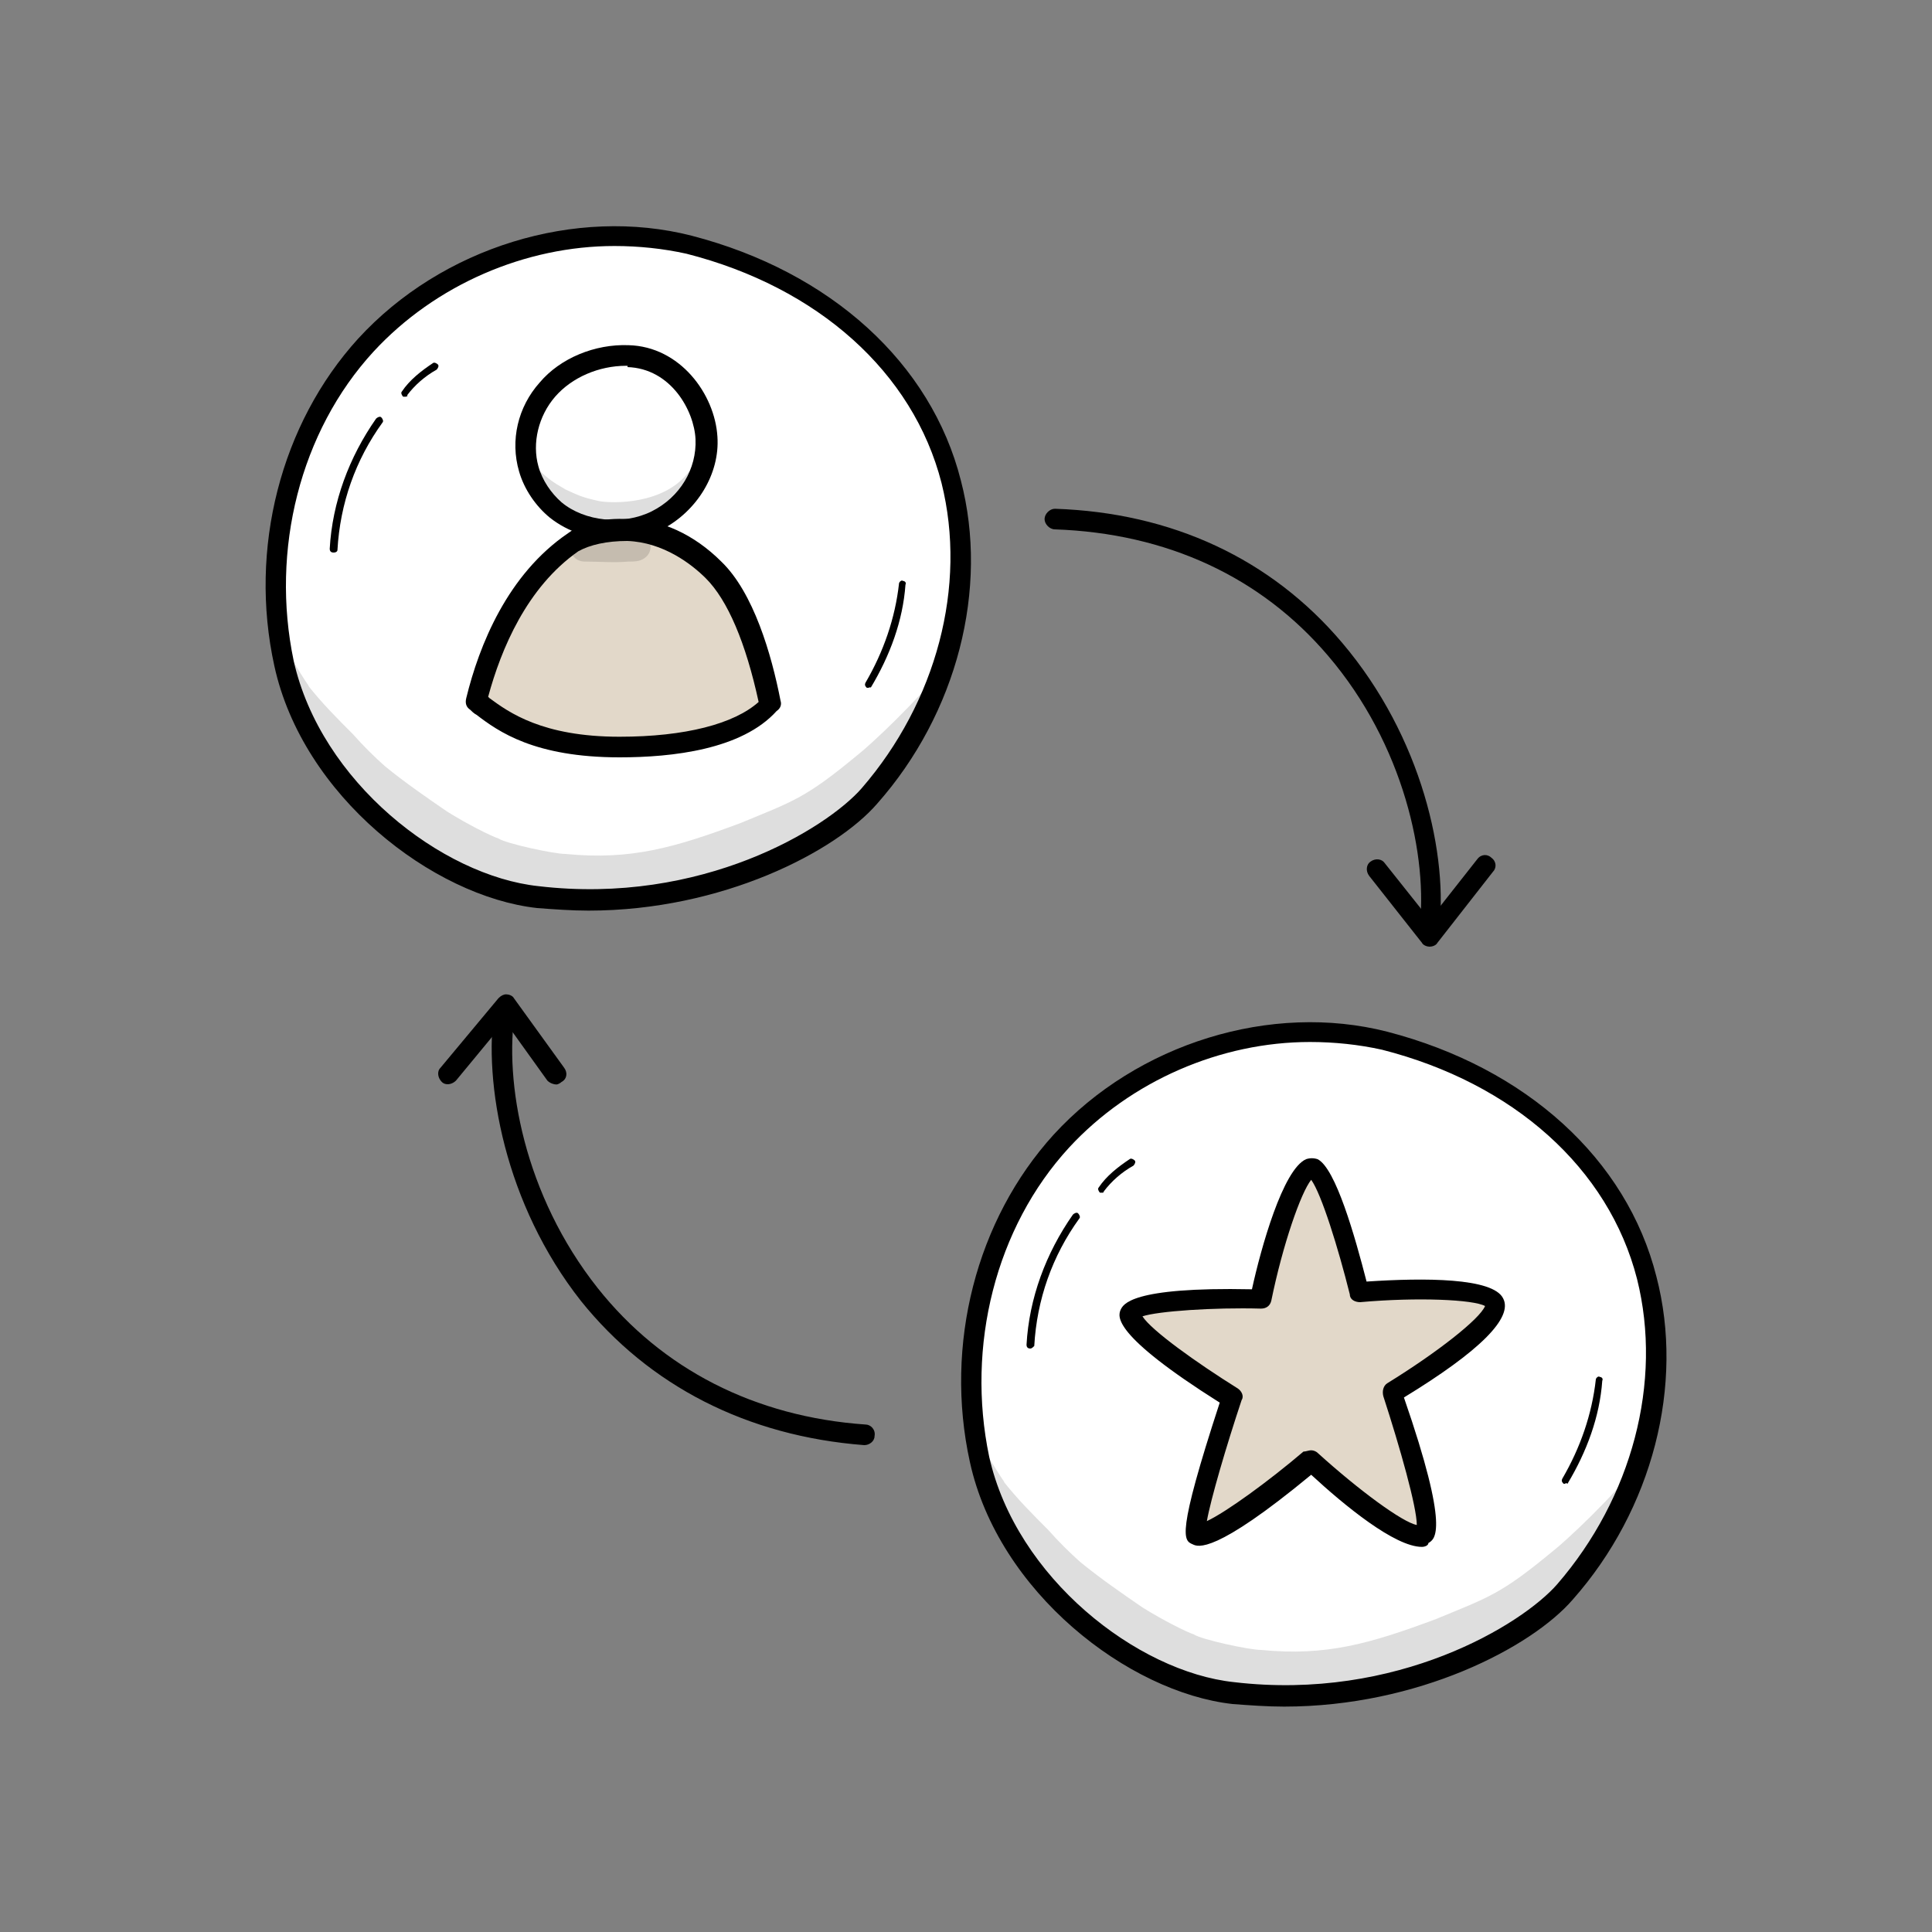
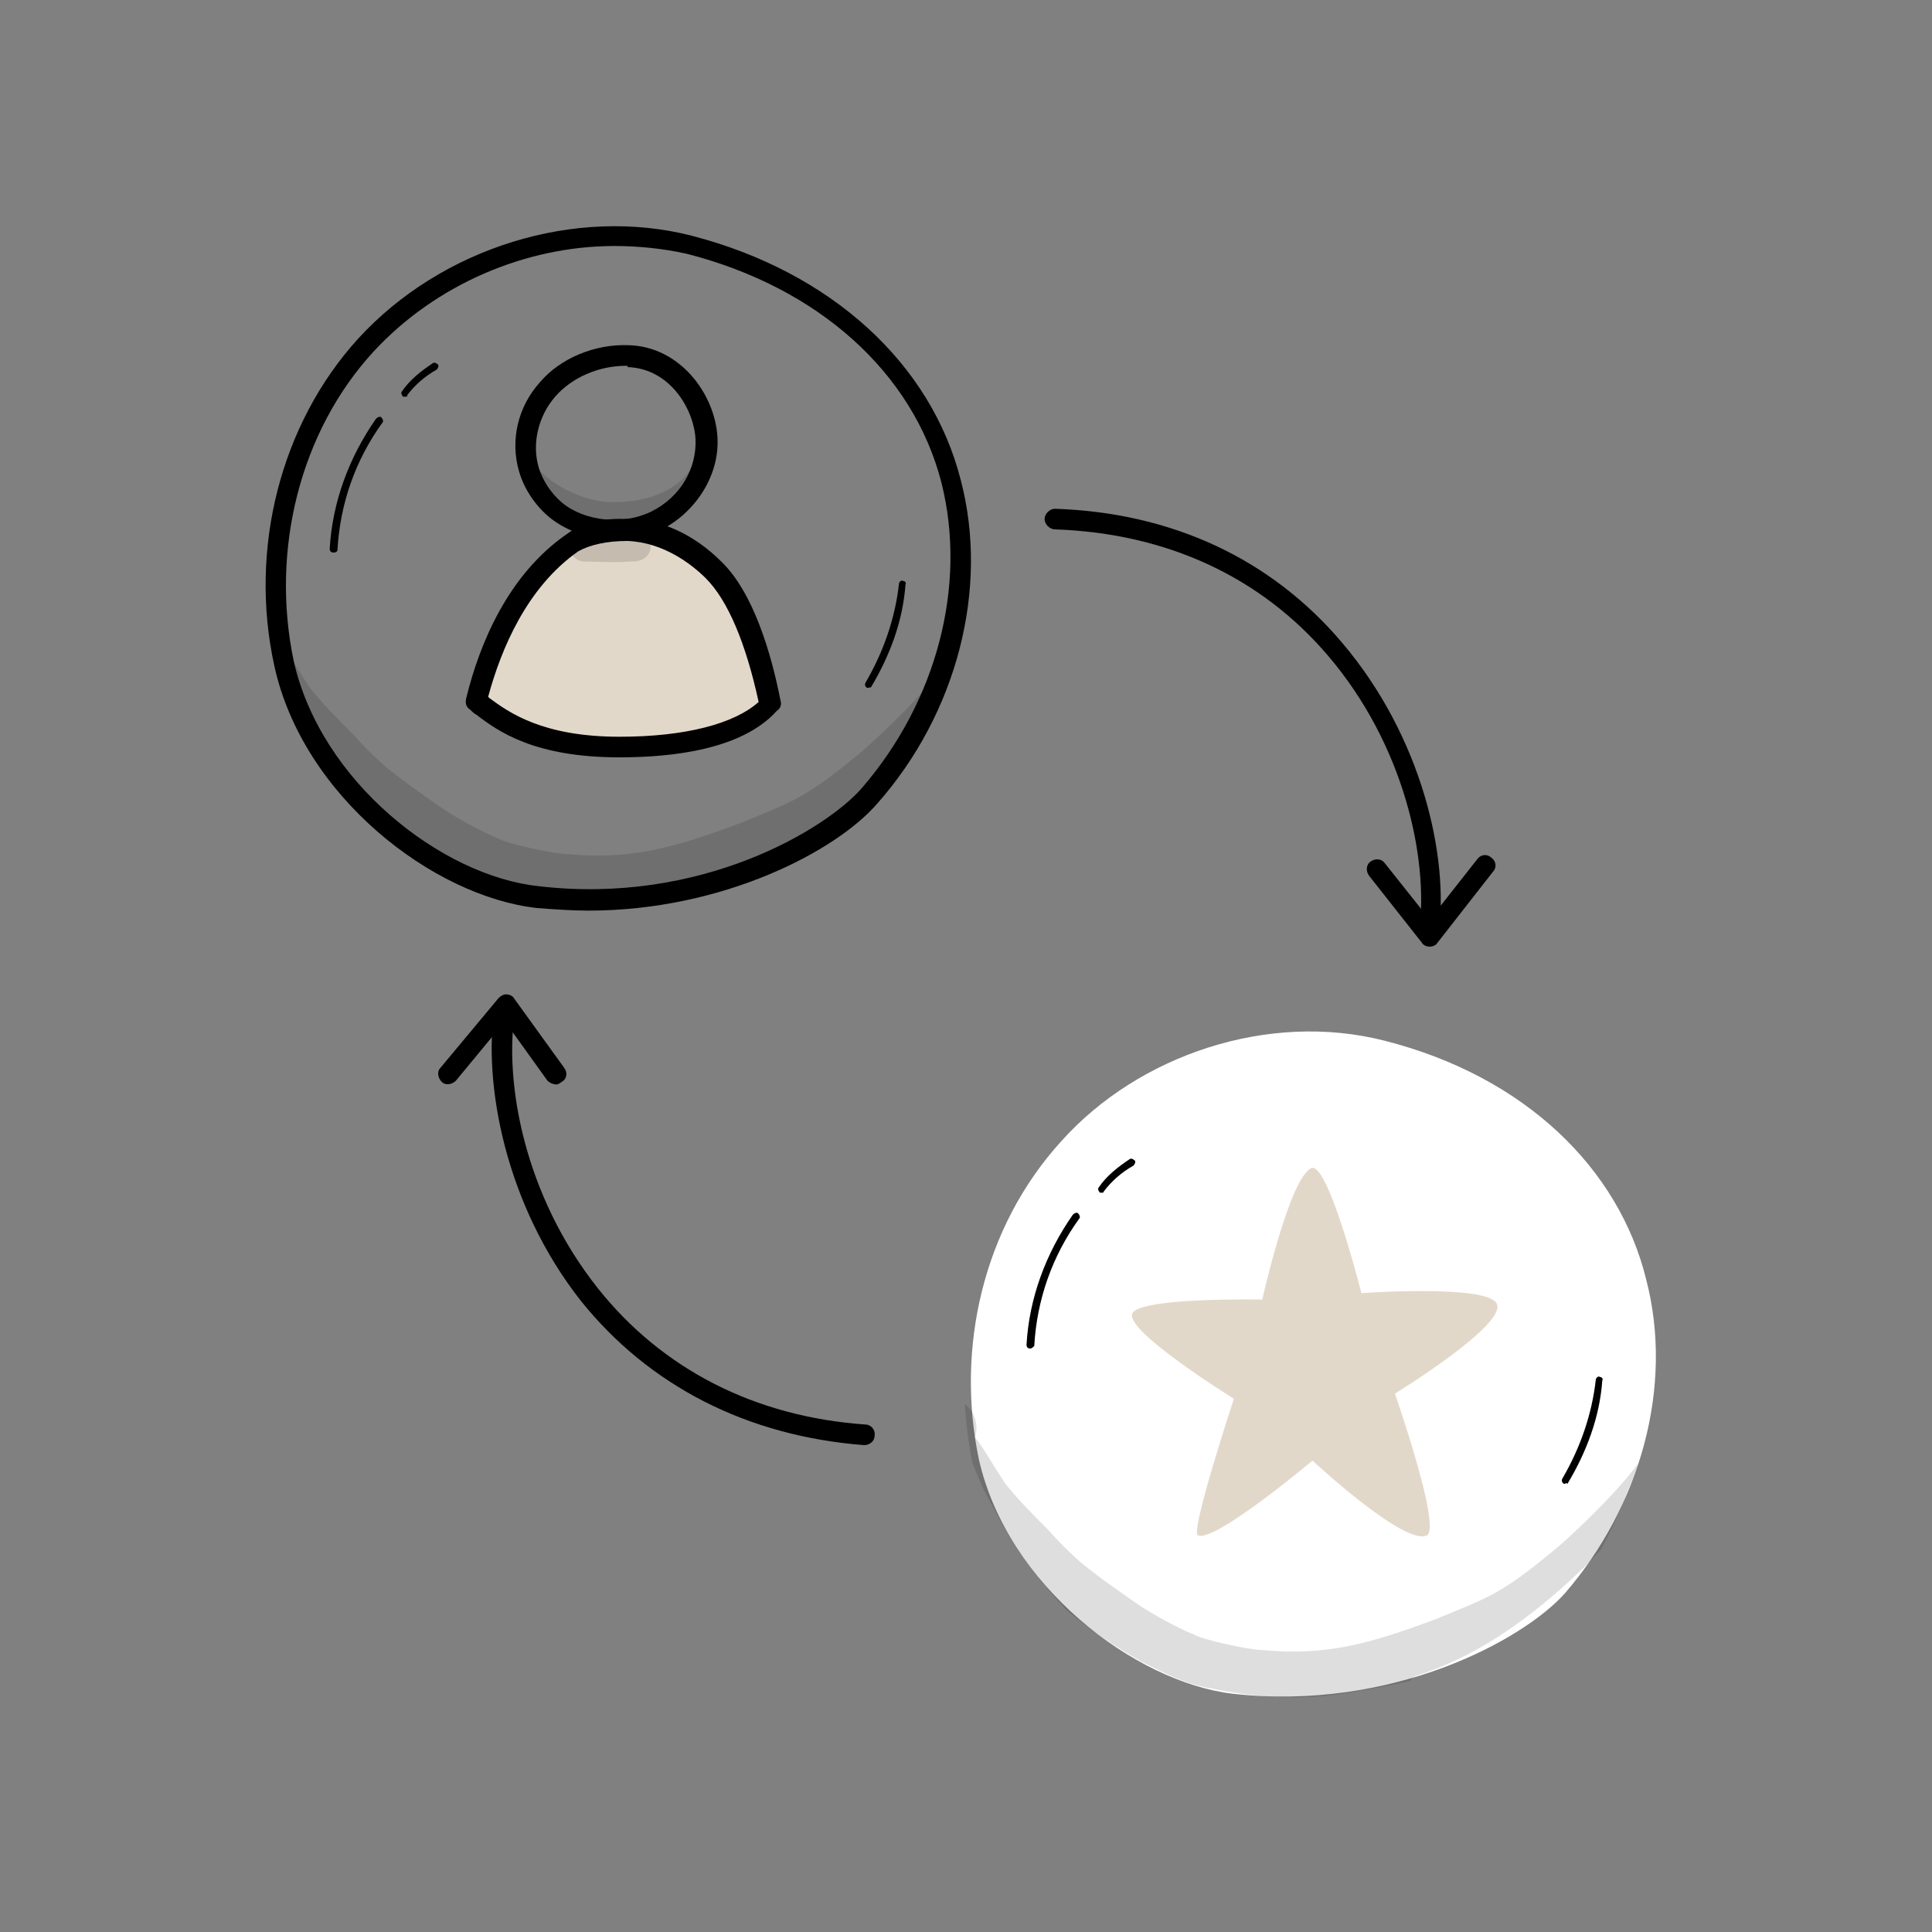
<svg xmlns="http://www.w3.org/2000/svg" id="Layer_1" x="0px" y="0px" viewBox="0 0 150 150" style="enable-background:new 0 0 150 150;" xml:space="preserve">
  <rect x="0" y="0" width="150" height="150" fill="#808080" stroke="none" />
  <style type="text/css">	.st0{fill:#FFFFFF;}	.st1{fill:#ACD4F7;}	.st2{opacity:0.129;}	.st3{fill:#E2D8C9;}	.st4{opacity:0.13;}</style>
  <g>
    <g>
      <path class="st0" d="M107.5,80.8c-9-2.3-19.1,1.1-25.1,7.8c-6.1,6.7-8.2,16.1-6.4,24.7c2.2,9.8,12.1,17.3,19.7,18.2   c12.4,1.4,22.6-4.2,25.8-7.8c5.8-6.7,8.5-16,6.3-24.4C125.7,90.8,118.5,83.6,107.5,80.8z" />
-       <path d="M99.7,132.5c-1.3,0-2.7-0.1-4-0.2c-8.1-0.9-18.2-8.7-20.4-18.8c-2-9.1,0.5-18.8,6.5-25.4c6.5-7.1,16.9-10.3,25.9-8l0,0   c10.8,2.8,18.6,9.9,20.9,19c2.2,8.4-0.3,18.1-6.5,25.1C118.9,127.9,110.1,132.5,99.7,132.5z M101.7,80.9c-6.9,0-13.9,3-18.7,8.2   c-5.7,6.2-8,15.4-6.2,24c2.1,9.4,11.5,16.7,19,17.5c12.7,1.5,22.4-4.5,25.1-7.6c5.8-6.7,8.2-15.7,6.2-23.7   c-2.2-8.6-9.6-15.2-19.8-17.8C105.5,81.1,103.6,80.9,101.7,80.9z" />
    </g>
    <g class="st2">
      <path d="M124.3,120.3c0.8-1.5,1.5-3,2.1-4.6c0.3-0.7,0.6-1.4,0.8-2.1c-1.7,2.4-5.8,6.2-6.6,6.8c-4.1,3.4-5,3.6-9.1,5.3   c-5.1,1.9-8.5,2.9-13.6,2.4c-0.9,0-4.6-0.8-5.2-1.2c-0.6-0.2-2.4-1.1-4-2.1c-1.6-1.1-3.2-2.2-4.8-3.5c-0.9-0.8-1.7-1.6-2.5-2.5   c-1.2-1.2-2.4-2.4-3.5-3.8c-0.1-0.1,0,0,0.1,0.1c-0.7-1-1.7-2.8-2.3-3.5c0.3-0.9,0-2-0.8-2.6c0.1,1.5,0.3,3.1,0.6,4.6   c0.2,0.4,0.3,0.8,0.5,1.2c0.2,0.4,0.3,0.8,0.5,1.1c0.5,0.9,0.9,1.7,1.4,2.6c1.4,2.4,3.1,4.6,4.9,6.5c1.8,1.5,3.7,2.8,5.8,4   c1.8,0.9,3.5,1.8,5.5,2.1c3.3,0.7,6.8,0.9,10.1,0.4c1.8-0.3,3.6-0.6,5.3-1c0.1-0.2,0.2-0.3,0.5-0.4c4.4-1.4,8.3-4.1,11.8-7.3   C122.8,121.9,123.6,121.1,124.3,120.3z" />
    </g>
    <g>
      <path d="M80,104.7C80,104.7,80,104.7,80,104.7c-0.2,0-0.3-0.1-0.3-0.3c0.2-3.6,1.5-7.1,3.6-10.1c0.1-0.1,0.3-0.2,0.4-0.1   c0.1,0.1,0.2,0.3,0.1,0.4c-2.1,2.9-3.3,6.3-3.5,9.9C80.2,104.6,80.1,104.7,80,104.7z" />
    </g>
    <g>
      <path d="M85.6,92.6c-0.1,0-0.1,0-0.2,0c-0.1-0.1-0.2-0.3-0.1-0.4c0.6-0.9,1.5-1.6,2.4-2.2c0.1-0.1,0.3,0,0.4,0.1   c0.1,0.1,0,0.3-0.1,0.4c-0.9,0.5-1.7,1.2-2.3,2C85.7,92.5,85.7,92.6,85.6,92.6z" />
    </g>
    <g>
      <path d="M121.5,115.2c0,0-0.1,0-0.1,0c-0.1-0.1-0.2-0.2-0.1-0.4c1.4-2.4,2.3-5,2.6-7.7c0-0.1,0.2-0.3,0.3-0.2   c0.1,0,0.3,0.1,0.2,0.3c-0.2,2.8-1.2,5.5-2.7,8C121.6,115.1,121.5,115.2,121.5,115.2z" />
    </g>
    <g>
      <path class="st3" d="M101.8,90.7c1.3-0.6,3.9,9.7,3.9,9.7s9.7-0.7,10.5,0.8c0.9,1.6-7.9,7-7.9,7s3.6,10.3,2.5,11   c-1.7,0.9-8.9-5.8-8.9-5.8s-7.6,6.4-8.9,5.8c-0.6-0.3,2.8-10.6,2.8-10.6s-8.4-5.2-7.9-6.6c0.5-1.3,10.1-1.1,10.1-1.1   S100.1,91.5,101.8,90.7z" />
-       <path d="M110.4,120.1c-2.1,0-6-3.2-8.6-5.6c-7.5,6.2-8.8,5.6-9.2,5.4c-0.7-0.3-1.3-0.6,2.1-11c-8.4-5.3-7.9-6.7-7.7-7.2   c0.2-0.4,0.7-1.8,10.2-1.6c0.7-3.2,2.4-9.3,4.2-10.1l0,0c0.3-0.1,0.6-0.1,0.9,0c1.4,0.7,2.9,6,3.8,9.5c4.5-0.3,9.8-0.3,10.6,1.3   c0.8,1.5-1.8,4.1-7.7,7.7c3.6,10.4,2.4,11,1.9,11.3C110.9,120,110.6,120.1,110.4,120.1z M101.8,112.6c0.2,0,0.4,0.1,0.5,0.2   c3.2,2.9,6.6,5.4,7.7,5.6c0-1.4-1.3-6-2.6-10c-0.1-0.4,0-0.8,0.3-1c3.9-2.4,7.2-5,7.6-6c-0.9-0.5-5.2-0.7-9.7-0.3   c-0.4,0-0.8-0.2-0.8-0.6c-0.9-3.6-2.2-7.8-3-8.9c-0.8,1-2.2,5-3.1,9.4c-0.1,0.4-0.4,0.6-0.8,0.6c-3.7-0.1-8,0.2-9.2,0.6   c0.7,1.1,4.2,3.6,7.4,5.6c0.3,0.2,0.5,0.6,0.3,0.9c-1.2,3.6-2.4,7.7-2.7,9.4c1.5-0.7,4.8-3.1,7.5-5.4   C101.4,112.7,101.6,112.6,101.8,112.6z M115.5,101.6L115.5,101.6L115.5,101.6z" />
    </g>
    <g>
      <path d="M111,73.1c0,0-0.1,0-0.1,0c-0.4-0.1-0.8-0.5-0.7-0.9c0.7-5.6-1.2-14.4-7.1-21.3c-5.2-6.1-12.5-9.5-21.2-9.8   c-0.4,0-0.8-0.4-0.8-0.8c0-0.4,0.4-0.8,0.8-0.8c9.1,0.3,16.8,3.9,22.3,10.4c6.2,7.3,8.3,16.6,7.5,22.6   C111.8,72.8,111.4,73.1,111,73.1z" />
    </g>
    <g>
      <path d="M111,73.5c-0.2,0-0.5-0.1-0.6-0.3l-4.1-5.2c-0.3-0.4-0.2-0.9,0.1-1.1c0.4-0.3,0.9-0.2,1.1,0.1l3.5,4.4l3.7-4.7   c0.3-0.4,0.8-0.4,1.1-0.1c0.4,0.3,0.4,0.8,0.1,1.1l-4.3,5.5C111.5,73.4,111.2,73.5,111,73.5L111,73.5z" />
    </g>
    <g>
      <path d="M67.1,112.2C67.1,112.2,67,112.2,67.1,112.2c-9.1-0.7-16.7-4.6-22-11.2c-5.9-7.5-7.6-16.9-6.7-22.8   c0.1-0.4,0.5-0.7,0.9-0.7c0.4,0.1,0.7,0.5,0.7,0.9c-0.9,5.6,0.7,14.4,6.4,21.6c5,6.3,12.2,10,20.8,10.6c0.4,0,0.8,0.4,0.7,0.9   C67.9,111.9,67.5,112.2,67.1,112.2z" />
    </g>
    <g>
      <path d="M43.2,84.2c-0.2,0-0.5-0.1-0.7-0.3l-3.3-4.6l-3.8,4.6c-0.3,0.3-0.8,0.4-1.1,0.1c-0.3-0.3-0.4-0.8-0.1-1.1l4.5-5.4   c0.2-0.2,0.4-0.3,0.6-0.3c0.2,0,0.5,0.1,0.6,0.3l3.9,5.4c0.3,0.4,0.2,0.9-0.2,1.1C43.5,84.1,43.3,84.2,43.2,84.2z" />
    </g>
    <g>
      <g>
-         <path class="st0" d="M53.5,19c-9-2.3-19.1,1.1-25.1,7.8S20.1,42.9,22,51.5c2.2,9.8,12.1,17.3,19.7,18.2    c12.4,1.4,22.6-4.2,25.8-7.8c5.8-6.7,8.5-16,6.3-24.4S64.5,21.8,53.5,19z" />
        <path d="M45.7,70.7c-1.3,0-2.7-0.1-4-0.2c-8.1-0.9-18.2-8.7-20.4-18.8c-2-9.1,0.5-18.8,6.5-25.4c6.5-7.1,16.9-10.3,25.9-8l0,0    c10.8,2.8,18.6,9.9,20.9,19c2.2,8.4-0.3,18.1-6.5,25.1C64.9,66.1,56.1,70.7,45.7,70.7z M47.7,19.1c-6.9,0-13.9,3-18.7,8.2    c-5.7,6.2-8,15.4-6.2,24c2.1,9.4,11.5,16.7,19,17.5c12.7,1.5,22.4-4.5,25.1-7.6c5.8-6.7,8.2-15.7,6.2-23.7    c-2.2-8.6-9.6-15.2-19.8-17.8c0,0,0,0,0,0C51.5,19.3,49.6,19.1,47.7,19.1z" />
      </g>
      <g class="st2">
        <path d="M70.3,58.5c0.8-1.5,1.5-3,2.1-4.6c0.3-0.7,0.6-1.4,0.8-2.1c-1.7,2.4-5.8,6.2-6.6,6.8c-4.1,3.4-5,3.6-9.1,5.3    c-5.1,1.9-8.5,2.9-13.6,2.4c-0.9,0-4.6-0.8-5.2-1.2c-0.6-0.2-2.4-1.1-4-2.1c-1.6-1.1-3.2-2.2-4.8-3.5c-0.9-0.8-1.7-1.6-2.5-2.5    c-1.2-1.2-2.4-2.4-3.5-3.8c-0.1-0.1,0,0,0.1,0.1c-0.7-1-1.7-2.8-2.3-3.5c0.3-0.9,0-2-0.8-2.6c0.1,1.5,0.3,3.1,0.6,4.6    c0.2,0.4,0.3,0.8,0.5,1.2c0.2,0.4,0.3,0.8,0.5,1.1c0.5,0.9,0.9,1.7,1.4,2.6c1.4,2.4,3.1,4.6,4.9,6.5c1.8,1.5,3.7,2.8,5.8,4    c1.8,0.9,3.5,1.8,5.5,2.1c3.3,0.7,6.8,0.9,10.1,0.4c1.8-0.3,3.6-0.6,5.3-1c0.1-0.2,0.2-0.3,0.5-0.4c4.4-1.4,8.3-4.1,11.8-7.3    C68.8,60.1,69.6,59.3,70.3,58.5z" />
      </g>
      <g>
        <path d="M25.9,42.9C25.9,42.9,25.9,42.9,25.9,42.9c-0.2,0-0.3-0.1-0.3-0.3c0.2-3.6,1.5-7.1,3.6-10.1c0.1-0.1,0.3-0.2,0.4-0.1    c0.1,0.1,0.2,0.3,0.1,0.4c-2.1,2.9-3.3,6.3-3.5,9.9C26.2,42.8,26.1,42.9,25.9,42.9z" />
      </g>
      <g>
        <path d="M31.5,30.8c-0.1,0-0.1,0-0.2,0c-0.1-0.1-0.2-0.3-0.1-0.4c0.6-0.9,1.5-1.6,2.4-2.2c0.1-0.1,0.3,0,0.4,0.1    c0.1,0.1,0,0.3-0.1,0.4c-0.9,0.5-1.7,1.2-2.3,2C31.7,30.7,31.6,30.8,31.5,30.8z" />
      </g>
      <g>
        <path d="M67.4,53.4c0,0-0.1,0-0.1,0c-0.1-0.1-0.2-0.2-0.1-0.4c1.4-2.4,2.3-5,2.6-7.7c0-0.1,0.2-0.3,0.3-0.2    c0.1,0,0.3,0.1,0.2,0.3c-0.2,2.8-1.2,5.5-2.7,8C67.6,53.3,67.5,53.4,67.4,53.4z" />
      </g>
      <g>
        <g>
-           <path class="st0" d="M48.8,27.6c-2.4-0.1-4.8,0.9-6.3,2.6c-1.5,1.7-2,4.1-1.4,6.2c0.4,1.2,1.1,2.4,2.1,3.2     c2.1,1.7,5.4,2,7.9,0.7c2.5-1.2,4-3.8,3.8-6.4C54.8,31.1,52.5,27.7,48.8,27.6z" />
          <path d="M47.8,41.9c-1.9,0-3.7-0.6-5.1-1.7c-1.1-0.9-2-2.2-2.4-3.6c-0.7-2.4-0.1-5,1.6-6.9c1.6-1.9,4.3-3,6.9-2.9l0,0     c4,0.1,6.7,3.8,6.9,7.1c0.2,2.9-1.6,5.8-4.3,7.2C50.4,41.6,49.1,41.9,47.8,41.9z M48.6,28.4c-2.1,0-4.2,0.9-5.5,2.4     c-1.3,1.5-1.8,3.6-1.3,5.4c0.3,1.1,1,2.1,1.8,2.8c1.8,1.5,4.8,1.8,7,0.7c2.2-1.1,3.5-3.3,3.4-5.6c-0.1-2.2-1.9-5.5-5.3-5.6l0,0     C48.8,28.4,48.7,28.4,48.6,28.4z" />
        </g>
        <g>
          <path class="st3" d="M47.6,58.5c9.2,0,11.3-3,11.6-3.3c-0.7-3.6-2.1-8.1-4.4-10.4c-1.7-1.7-4.1-3.1-6.7-3.1c-1.5,0-3,0.2-4.2,1     c-4.4,3-6.6,8.4-7.5,12.3C38,56.1,40.5,58.5,47.6,58.5z" />
          <path d="M48.1,58.8c-6.6,0-9.4-2-11.1-3.3c-0.2-0.1-0.4-0.3-0.5-0.4c-0.3-0.2-0.4-0.5-0.3-0.9c1-4.1,3.2-9.6,7.9-12.8     c1.1-0.8,2.6-1.2,4.7-1.1c2.5,0,5.1,1.2,7.2,3.3c2.5,2.4,3.9,7.2,4.6,10.8c0.1,0.3,0,0.6-0.3,0.8l0,0     C57.6,58.2,52.2,58.8,48.1,58.8z M37.9,54.1c0,0,0.1,0.1,0.1,0.1c1.5,1.1,4.1,3,10.1,3c5.1,0,8.9-1,10.8-2.7     c-1-4.6-2.4-7.9-4.1-9.6c-1.1-1.1-3.3-2.8-6.1-2.9c-1.6,0-2.9,0.3-3.8,0.8C40.9,45.6,38.9,50.4,37.9,54.1z" />
        </g>
      </g>
      <g class="st2">
        <path d="M50.3,41.8c-0.8,0.2-1.1-1-0.3-1.2c0.8-0.2,1.5-0.4,2.2-0.9c0.6-0.4,1.1-0.8,1.5-1.4c0.4-0.6,0.8-1.3,1.1-1.9    c-0.4-0.2-0.9-0.2-1.3,0.2c-1.9,2.6-6,2.5-7,2.3c-1.4-0.3-1.7-0.5-2.6-0.9c-1.2-0.7-1.3-0.8-2.5-1.9c-0.3-0.3-0.6-0.7-1-0.8    c0.2,0.5,0.4,1,0.6,1.5c0.2,0.5,0.4,1,0.6,1.6c0,0,0,0,0,0.1c0.3,0.5,0.8,1,1.2,1.4c0.4,0.4,0.9,0.7,1.3,1c0.1,0,0.3-0.1,0.4-0.1    c0.1,0,0.1,0,0.2-0.1c0.1,0,0.2,0,0.4,0c0.1,0,0.2,0.1,0.3,0.2c0.1,0.1,0.2,0.2,0.2,0.4c0,0.2-0.1,0.3-0.2,0.4    c-0.1,0.1-0.2,0.2-0.4,0.2c0,0,0,0,0,0c0,0,0,0,0,0c0,0,0,0,0,0c-0.2,0-0.3,0.1-0.5,0.1c-0.1,0.1-0.2,0.2-0.3,0.3    c0,0.6,0.4,1.3,1.2,1.3c1.1,0,2.3,0.1,3.4,0c0.5,0,1,0,1.4-0.4c0.4-0.4,0.4-1,0.1-1.4C50.5,41.8,50.4,41.8,50.3,41.8z" />
      </g>
    </g>
  </g>
</svg>